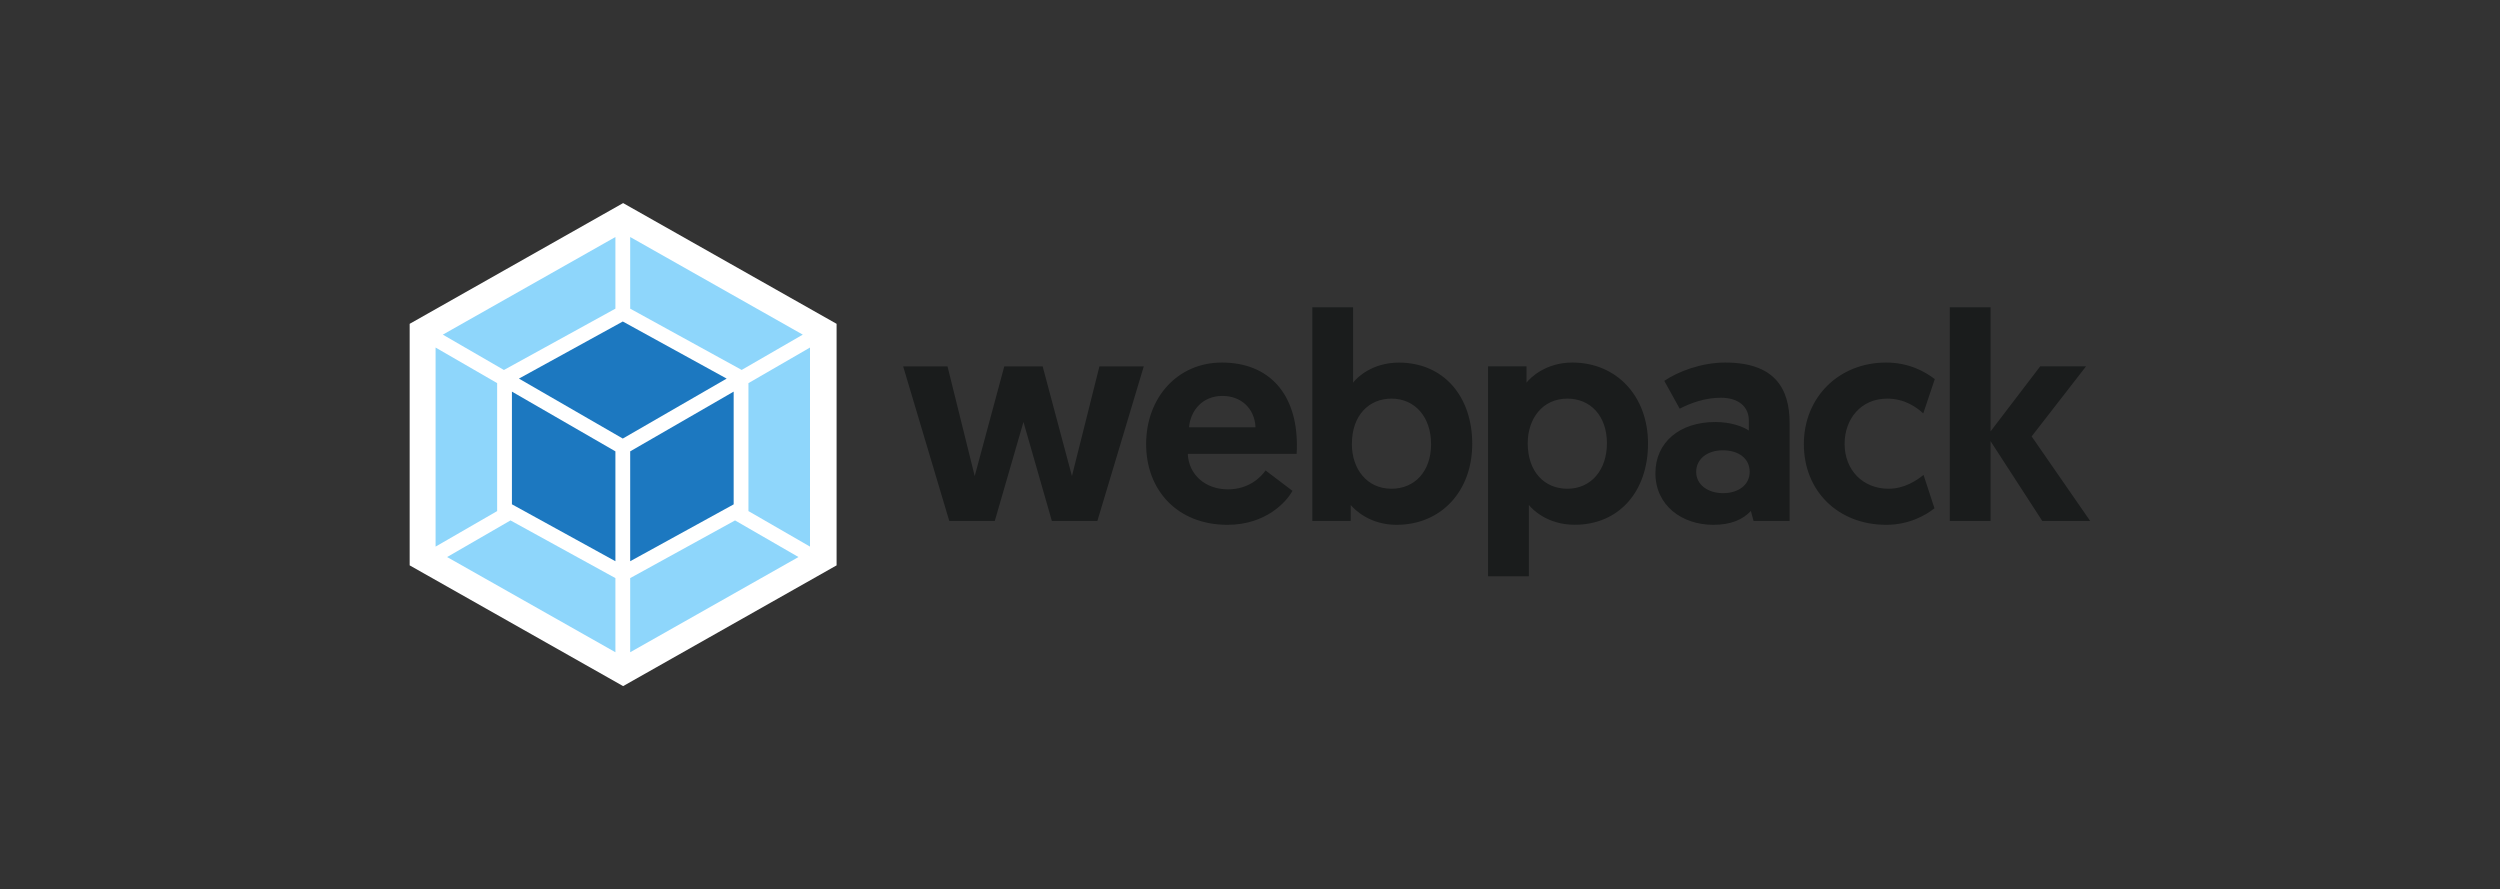
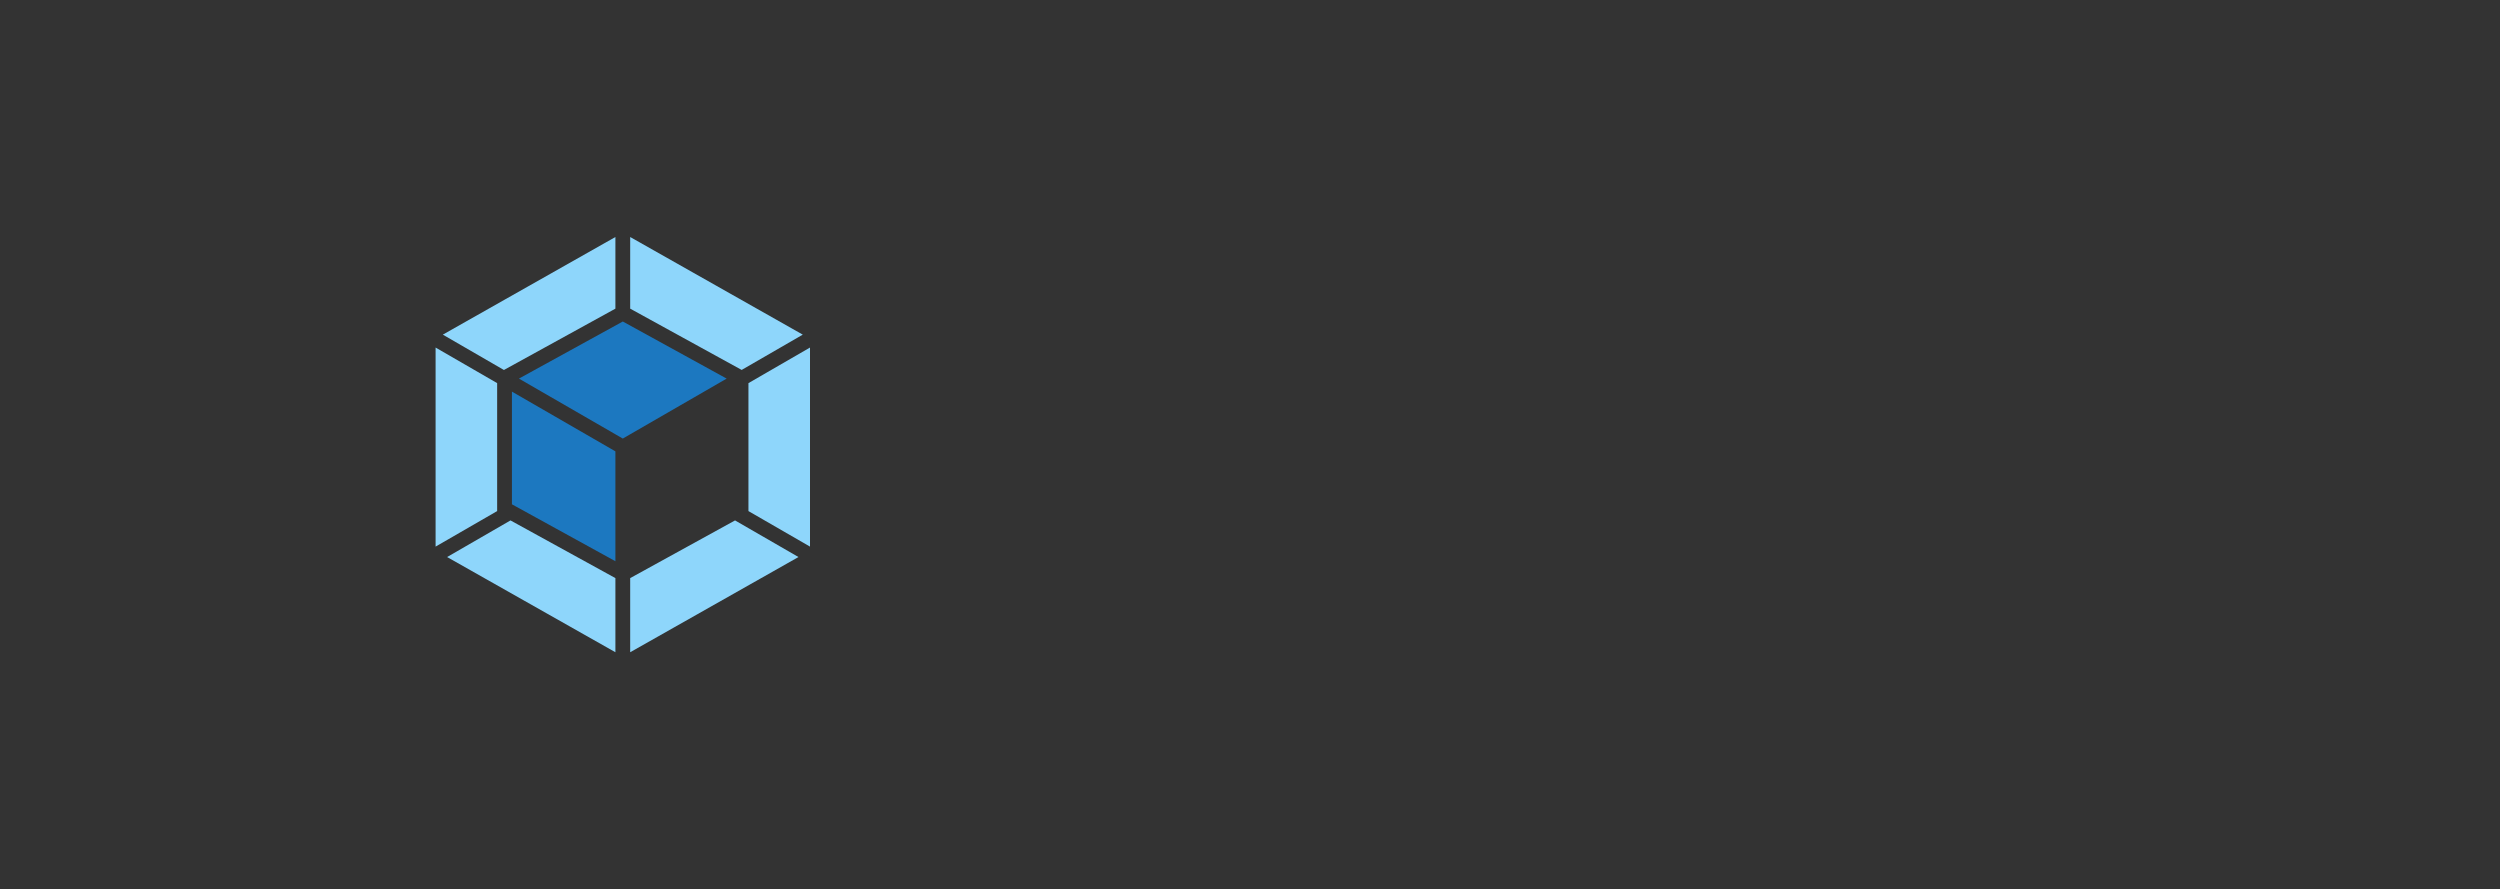
<svg xmlns="http://www.w3.org/2000/svg" width="357" height="127" viewBox="0 0 357 127" fill="none">
  <rect x="0" y="0" width="357" height="127" fill="#333333" stroke="none" />
  <g clip-path="url(#clip0_8360_376)">
-     <path d="M88.982 29L119.465 46.242V80.734L88.982 97.976L58.5 80.734V46.242L88.982 29Z" fill="white" />
    <path d="M114.022 79.545L89.991 93.14V82.553L104.964 74.315L114.022 79.545ZM115.668 78.056V49.629L106.878 54.71V72.983L115.668 78.056ZM63.848 79.545L87.88 93.14V82.553L72.898 74.315L63.848 79.545ZM62.202 78.056V49.629L70.992 54.71V72.983L62.202 78.056ZM63.234 47.786L87.88 33.845V44.076L72.087 52.764L71.961 52.835L63.234 47.786ZM114.637 47.786L89.991 33.845V44.076L105.783 52.756L105.909 52.827L114.637 47.786Z" fill="#8ED6FB" />
-     <path d="M87.88 80.143L73.103 72.014V55.923L87.88 64.453V80.143ZM89.991 80.143L104.767 72.022V55.923L89.991 64.453V80.143ZM74.103 54.064L88.935 45.911L103.767 54.064L88.935 62.626L74.103 54.064Z" fill="#1C78C0" />
-     <path d="M150.207 74.393H156.705L163.33 52.323H156.997L153.074 67.982L148.892 52.323H143.41L139.188 67.982L135.305 52.323H128.972L135.557 74.393H142.055L146.151 60.255L150.207 74.393ZM163.668 63.421C163.668 70.046 168.182 74.945 175.278 74.945C180.768 74.945 183.722 71.652 184.565 70.093L180.721 67.178C180.091 68.108 178.358 69.88 175.357 69.88C172.104 69.88 169.741 67.769 169.615 64.815H185.156C185.195 64.39 185.195 63.973 185.195 63.547C185.195 56.332 181.312 51.772 174.475 51.772C168.182 51.772 163.668 56.75 163.668 63.421ZM169.788 61.011C170.041 58.483 171.813 56.537 174.562 56.537C177.224 56.537 179.162 58.309 179.288 61.011H169.788ZM187.393 74.393H192.883V72.117C193.473 72.834 195.671 74.945 199.428 74.945C205.761 74.945 210.235 70.179 210.235 63.382C210.235 56.545 206.1 51.78 199.767 51.78C195.97 51.78 193.773 53.891 193.221 54.647V43.879H187.401V74.393H187.393ZM193.048 63.421C193.048 59.286 195.498 56.923 198.703 56.923C202.083 56.923 204.359 59.585 204.359 63.421C204.359 67.344 201.996 69.793 198.703 69.793C195.159 69.793 193.048 66.918 193.048 63.421ZM212.503 82.286H218.324V72.109C218.875 72.826 221.065 74.937 224.87 74.937C231.202 74.937 235.338 70.171 235.338 63.335C235.338 56.584 230.864 51.772 224.531 51.772C220.774 51.772 218.576 53.883 217.985 54.639V52.315H212.495V82.286H212.503ZM218.159 63.295C218.159 59.79 220.27 56.923 223.814 56.923C227.106 56.923 229.469 59.373 229.469 63.295C229.469 67.139 227.193 69.793 223.814 69.793C220.608 69.793 218.159 67.43 218.159 63.295ZM236.393 67.556C236.393 72.196 240.19 74.945 244.663 74.945C247.2 74.945 248.885 74.189 250.027 72.96L250.405 74.393H255.557V60.42C255.557 55.482 253.446 51.772 246.357 51.772C242.978 51.772 239.646 53.04 237.661 54.387L239.859 58.357C241.505 57.514 243.529 56.797 245.727 56.797C248.302 56.797 249.736 58.105 249.736 60.05V61.484C248.933 60.932 247.2 60.263 244.963 60.263C239.811 60.255 236.393 63.209 236.393 67.556ZM242.214 67.383C242.214 65.572 243.773 64.303 246.01 64.303C248.247 64.303 249.854 65.445 249.854 67.383C249.854 69.242 248.247 70.424 246.058 70.424C243.868 70.424 242.214 69.203 242.214 67.383ZM269.695 69.793C266.025 69.793 263.41 67.131 263.41 63.382C263.41 59.837 265.733 56.923 269.49 56.923C271.979 56.923 273.673 58.144 274.642 59.034L276.288 54.135C274.854 53.04 272.57 51.772 269.325 51.772C262.614 51.772 257.589 56.71 257.589 63.421C257.589 70.132 262.488 74.945 269.364 74.945C272.57 74.945 274.98 73.598 276.241 72.582L274.681 67.816C273.704 68.612 271.932 69.793 269.695 69.793ZM278.43 74.393H284.251V62.996L291.639 74.393H298.476L290.119 62.319L297.886 52.315H291.34L284.251 61.602V43.879H278.43V74.393Z" fill="#1A1C1C" />
+     <path d="M87.88 80.143L73.103 72.014V55.923L87.88 64.453V80.143ZM89.991 80.143V55.923L89.991 64.453V80.143ZM74.103 54.064L88.935 45.911L103.767 54.064L88.935 62.626L74.103 54.064Z" fill="#1C78C0" />
  </g>
  <defs>
    <clipPath id="clip0_8360_376">
      <rect width="240" height="68.999" fill="white" transform="translate(58.5 29)" />
    </clipPath>
  </defs>
</svg>